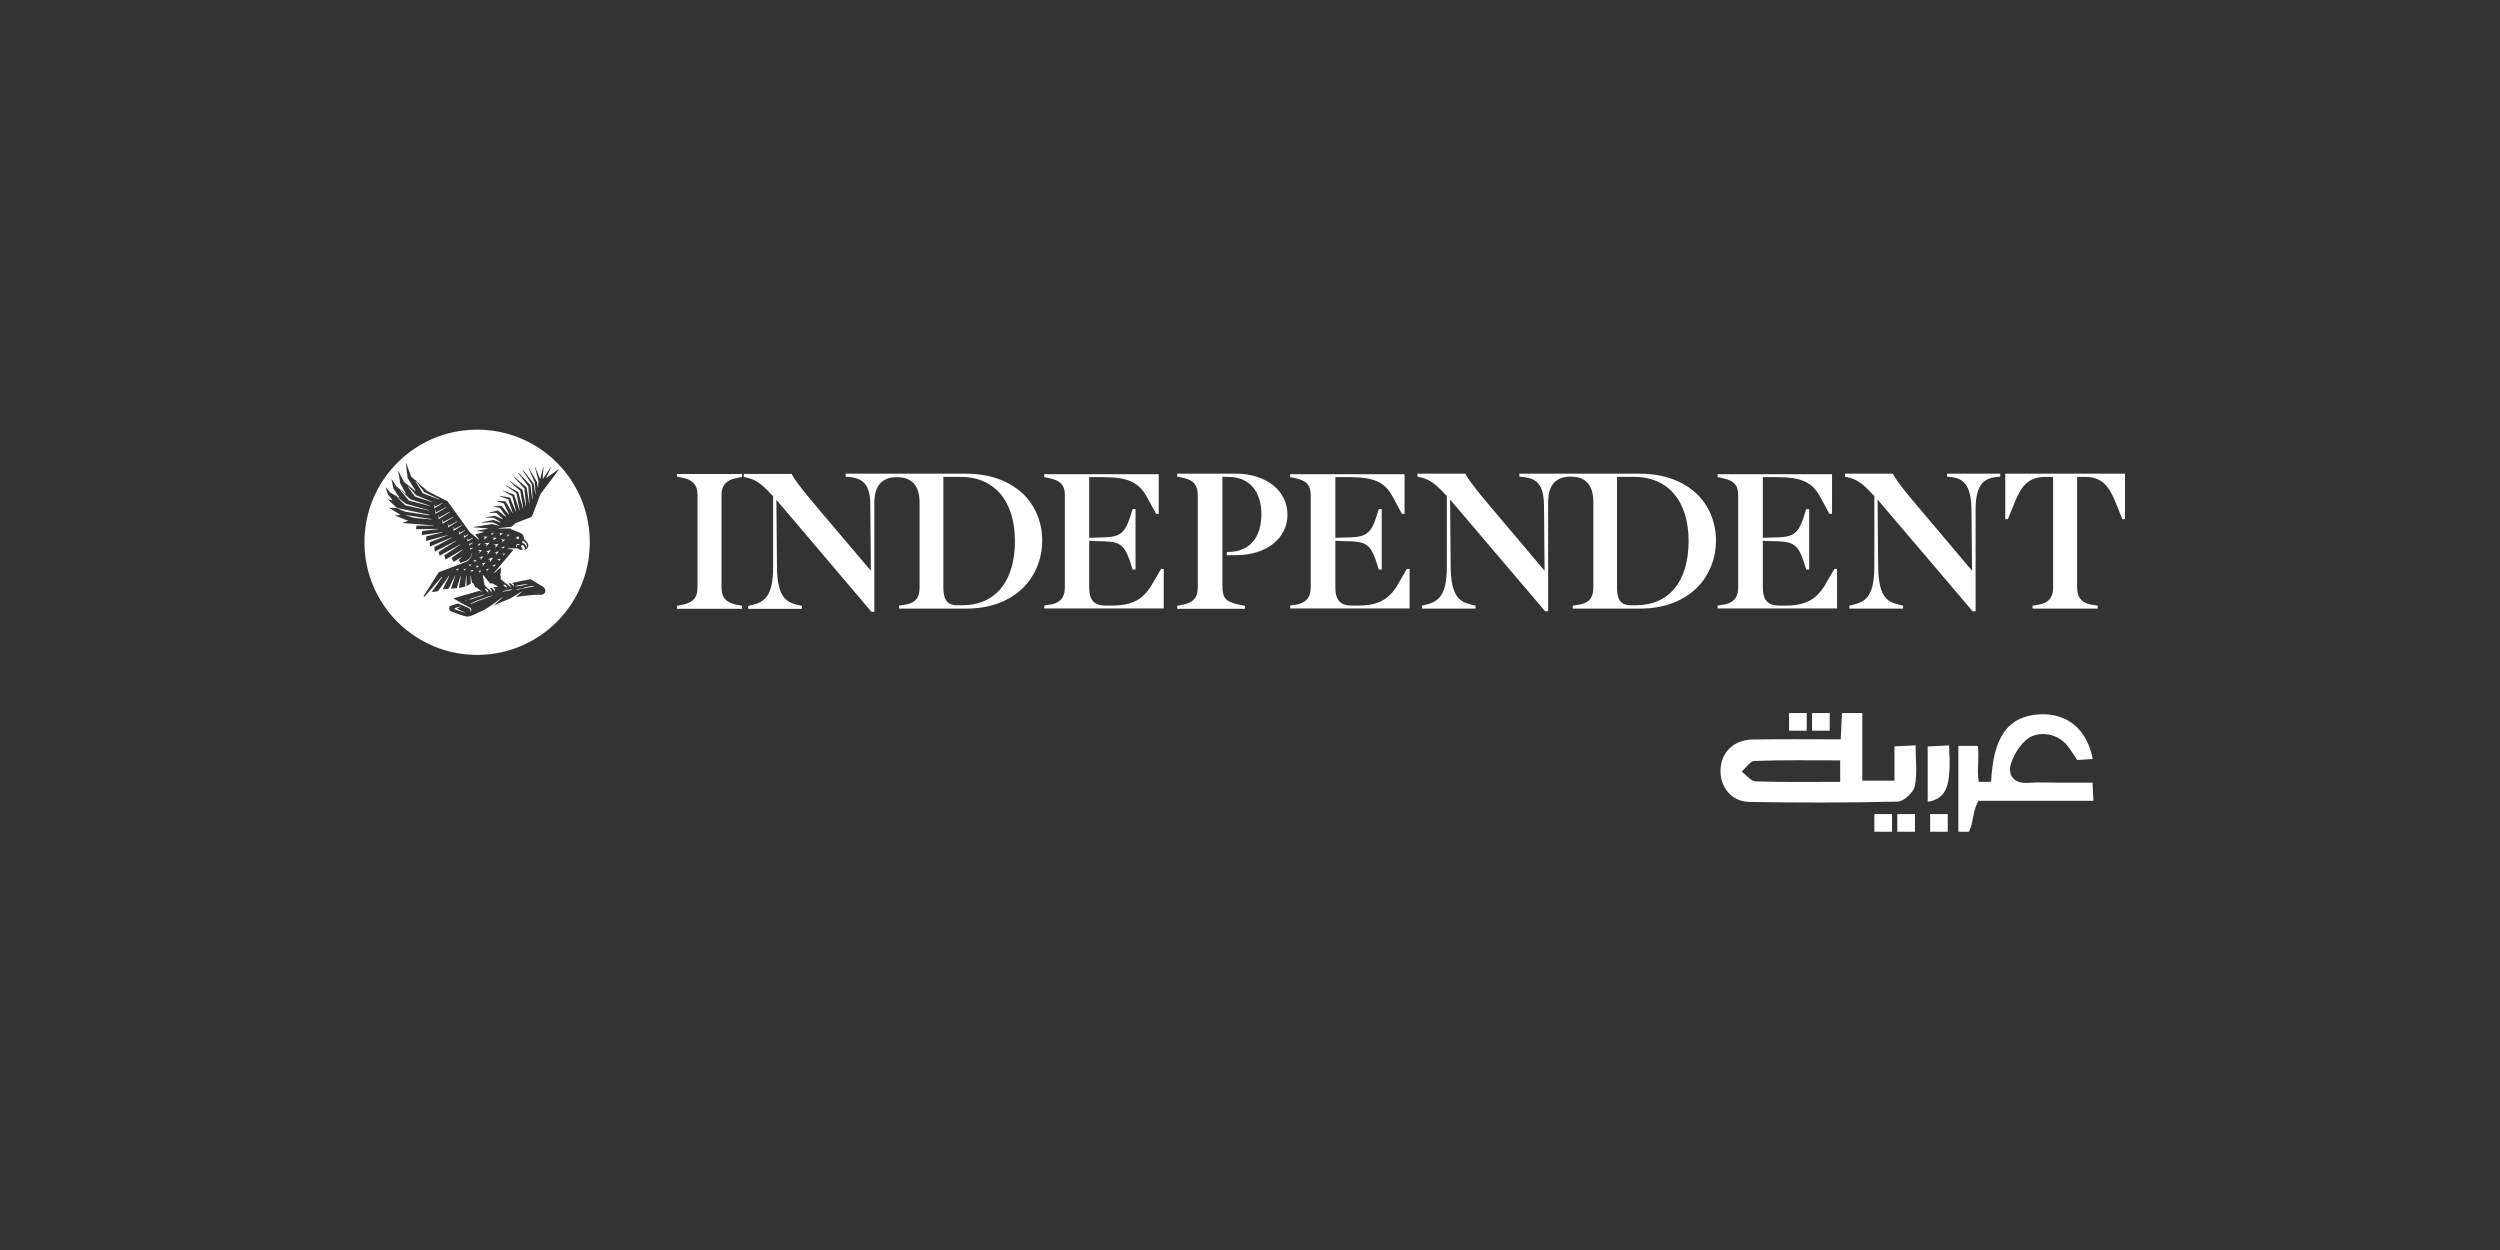
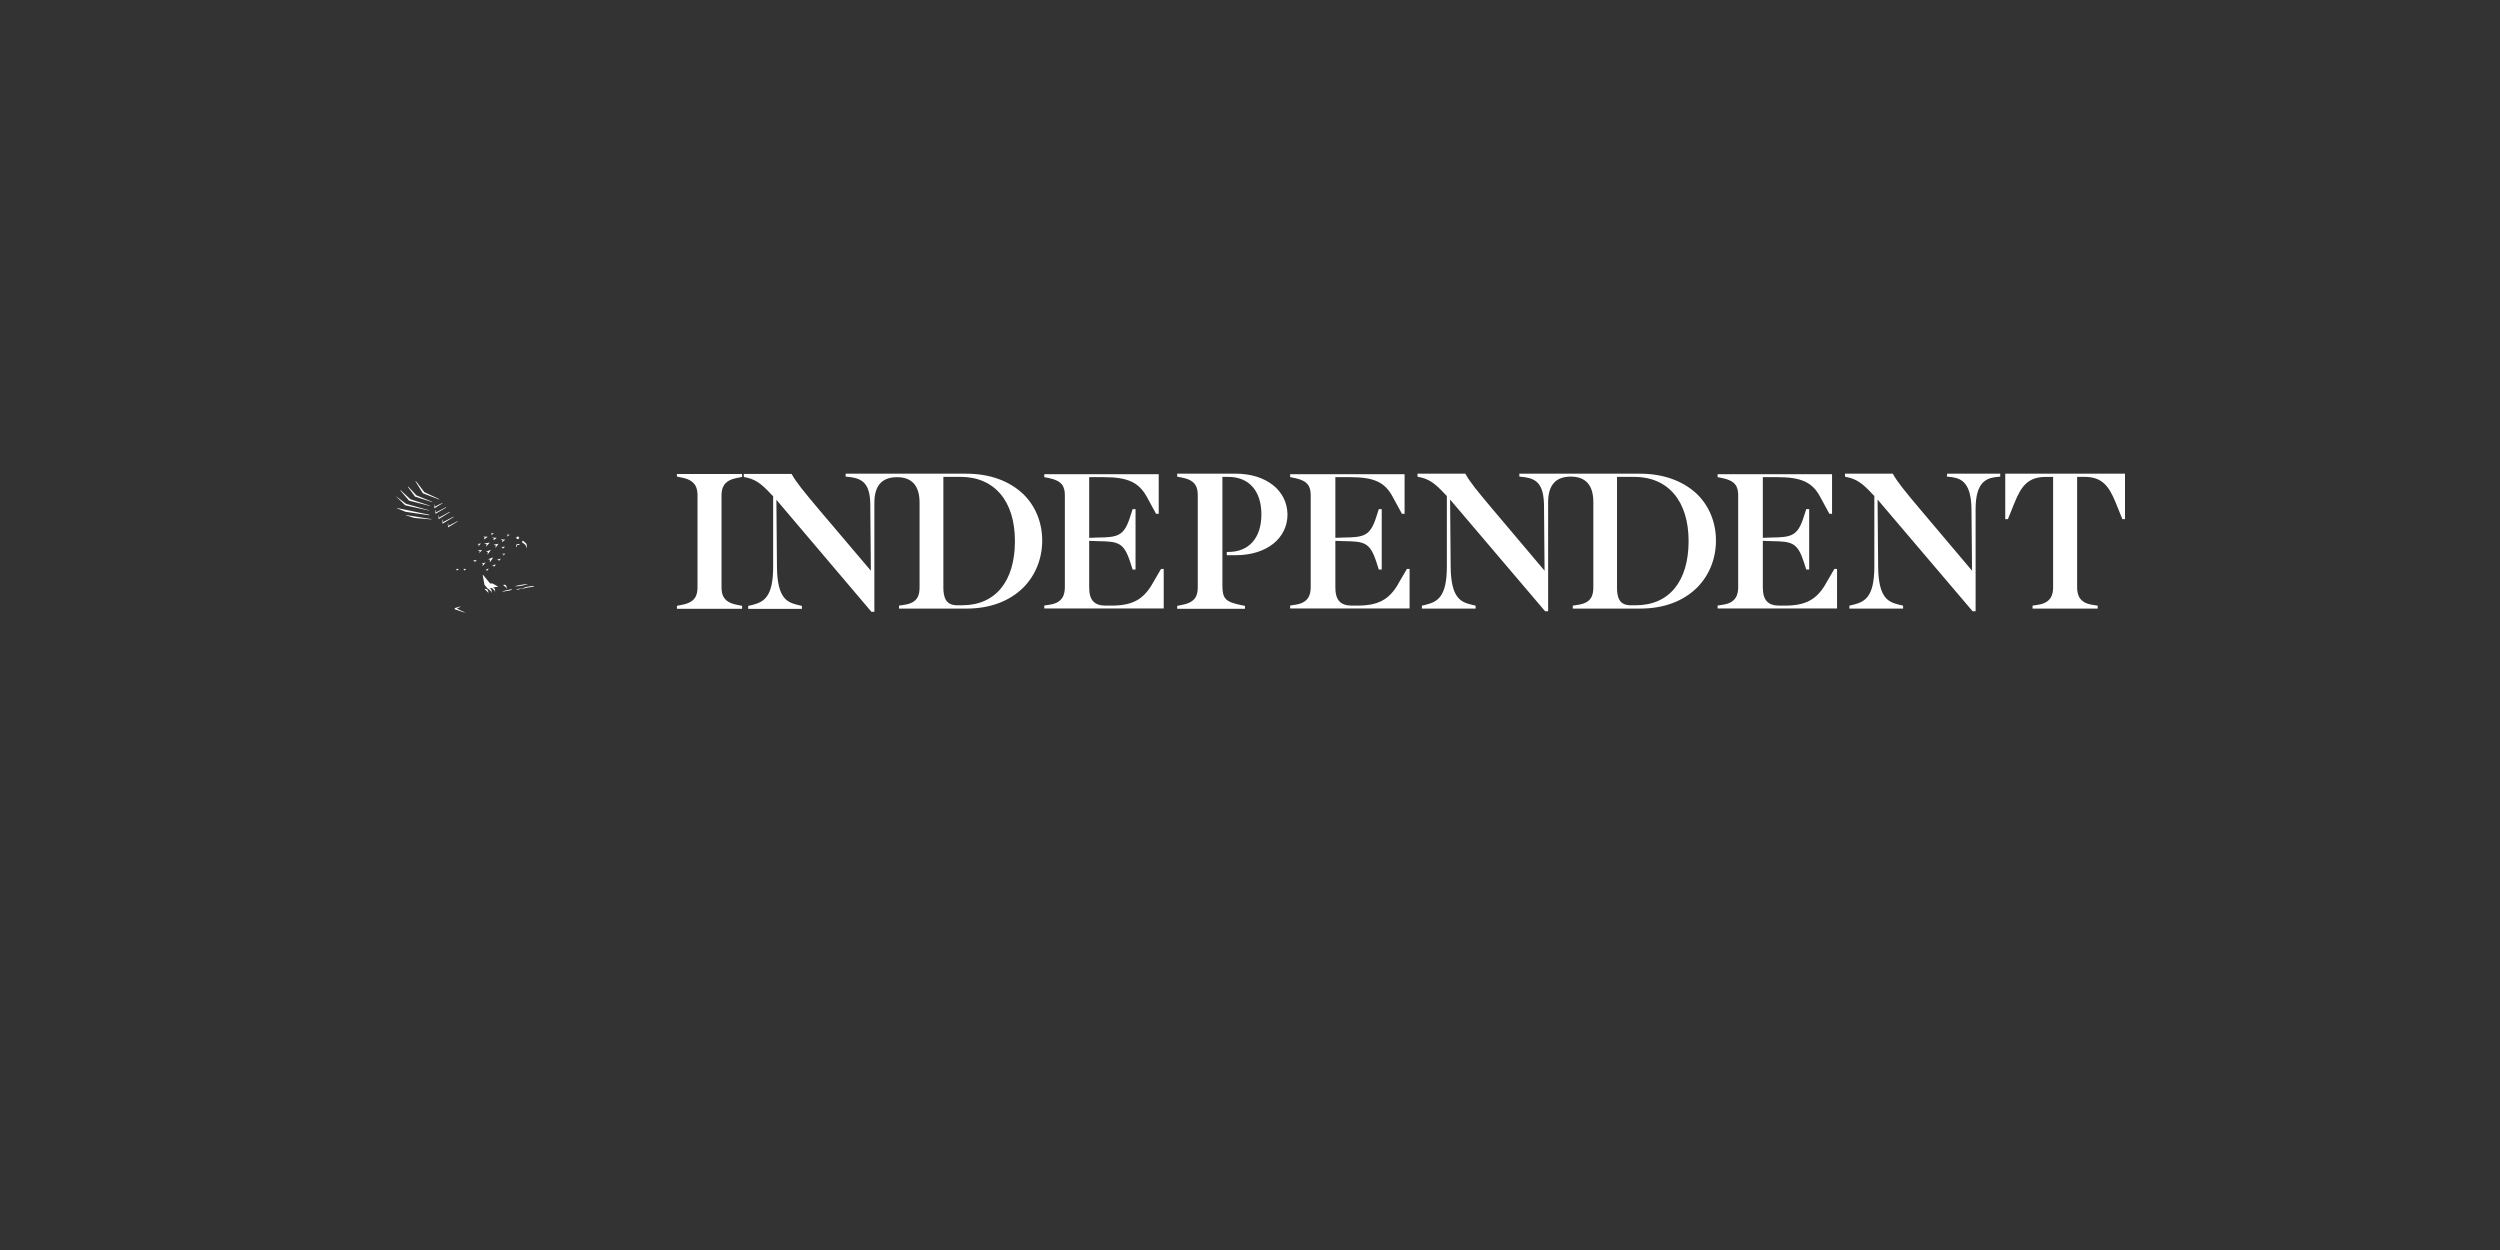
<svg xmlns="http://www.w3.org/2000/svg" width="220" height="110" fill="none">
  <rect width="100%" height="100%" fill="#333333" stroke="none" />
  <path d="M59.571 41.94l.492.102c1.162.234 1.318.928 1.318 1.548v8.075c0 .671-.156 1.319-1.318 1.549l-.492.1v.258h5.733v-.257l-.491-.101c-1.163-.235-1.319-.878-1.319-1.549v-8.048c0-.643.157-1.318 1.319-1.548l.491-.1v-.258h-5.733v.234m116.891-.261v4.001h.234l.593-1.47c.592-1.447 1.19-2.246 2.738-2.246h.647v9.702c0 .62-.156 1.369-1.318 1.548l-.492.078v.257h5.733v-.257l-.491-.078c-1.162-.18-1.319-.928-1.319-1.548v-9.706h.648c1.548 0 2.145.799 2.738 2.246l.593 1.47H187V41.68h-10.534m-5.144.26l.464.051c.877.129 1.676.57 1.704 2.812l.05 5.42-4.598-5.443c-1.369-1.626-1.938-2.325-2.347-3.046l-.028-.05h-4.208v.257l.078.027c.878.157 1.42.515 2.325 1.498l.179.18v6.219c0 2.66-.827 3.096-1.86 3.353l-.336.078v.258h4.727v-.258l-.335-.078c-.905-.234-1.833-.491-1.861-3.353l-.05-5.907 8.342 9.807.028.027h.257v-8.99c0-2.269.85-2.682 1.704-2.81l.464-.051v-.257h-4.672l-.027.257zm-48.307 9.497c-.8 1.341-1.755 1.856-3.565 1.856h-.492c-1.006 0-1.447-.492-1.447-1.599v-4.102l.749.028c1.805.027 2.297.1 2.867 1.855l.206.643h.258v-5.314h-.258l-.206.643c-.542 1.727-1.085 1.833-2.867 1.856l-.749.027v-5.342h1.264c2.145 0 3.1.44 3.794 1.755l.799 1.47h.235V41.73h-10.07v.258l.492.1c1.084.235 1.318.75 1.318 1.498v8.076c0 .62-.156 1.369-1.318 1.548l-.492.078v.257h10.511v-3.482h-.235l-.799 1.37m37.622.004c-.8 1.341-1.755 1.856-3.565 1.856h-.491c-1.006 0-1.447-.492-1.447-1.599v-4.102l.748.028c1.806.027 2.297.1 2.867 1.855l.206.643h.258v-5.314h-.258l-.206.643c-.542 1.727-1.084 1.833-2.867 1.856l-.748.027v-5.342h1.263c2.117 0 3.101.44 3.794 1.755l.799 1.47h.235V41.73h-10.07v.258l.492.1c1.084.235 1.318.75 1.318 1.498v8.076c0 .62-.156 1.369-1.318 1.548l-.492.078v.257h10.511v-3.482h-.235l-.799 1.37m-77.61.21v-9.68h1.497c2.995 0 4.8 2.118 4.8 5.651s-1.704 5.65-4.648 5.65h-.363c-1.057.028-1.29-.643-1.29-1.626m2.016-9.954H74.417v.257l.464.05c1.057.157 1.705.62 1.705 2.476l.05 5.756-4.598-5.42c-1.341-1.599-1.939-2.325-2.347-3.046l-.028-.05h-4.208v.257l.078.027c.878.157 1.42.515 2.325 1.498l.179.18v6.219c0 2.66-.827 3.096-1.86 3.353l-.336.078v.258h4.727v-.258l-.335-.078c-.905-.234-1.833-.491-1.86-3.353l-.052-5.908 8.366 9.859h.257v-9.601c0-1.498.67-2.247 1.989-2.247 1.318 0 1.989.75 1.989 2.247v7.432c0 .698-.156 1.37-1.318 1.548l-.492.078v.258h5.94c2.067 0 3.771-.643 4.984-1.833 1.084-1.084 1.677-2.554 1.677-4.153 0-1.599-.593-3.045-1.677-4.102-1.24-1.162-2.945-1.782-5.007-1.782zm57.269 9.959v-9.68h1.498c2.995 0 4.8 2.118 4.8 5.651s-1.704 5.65-4.649 5.65h-.363c-1.084.028-1.29-.643-1.29-1.626m2.021-9.954h-10.612v.257l.464.05c1.057.157 1.677.62 1.705 2.476l.05 5.756-4.598-5.443c-1.369-1.626-1.939-2.325-2.347-3.046l-.028-.05h-4.208v.257l.078.027c.878.157 1.42.515 2.325 1.498l.179.18v6.219c0 2.66-.827 3.096-1.861 3.353l-.335.078v.258h4.727v-.258l-.335-.078c-.905-.234-1.833-.491-1.861-3.353l-.05-5.907 8.342 9.807.027.027h.258v-9.605c0-1.497.67-2.246 1.989-2.246 1.318 0 1.989.749 1.989 2.246v7.483c0 .698-.156 1.37-1.319 1.548l-.491.078v.258h5.939c2.068 0 3.772-.643 4.985-1.833 1.084-1.084 1.676-2.554 1.676-4.153 0-1.599-.592-3.045-1.676-4.102-1.241-1.162-2.968-1.782-5.008-1.782m-35.586 0h-5.14v.258l.491.1c1.162.235 1.319.878 1.319 1.549v8.075c0 .671-.157 1.319-1.319 1.548l-.491.102v.257h5.962v-.258l-.385-.078c-1.342-.284-1.599-.57-1.599-1.727v-9.545h.514c1.833 0 2.917 1.24 2.917 3.302 0 2.063-1.084 3.303-2.917 3.303h-.128v.285h.799c2.687 0 4.543-1.47 4.543-3.588-.027-2.117-1.883-3.587-4.57-3.587m-7.355 9.757c-.799 1.341-1.755 1.856-3.587 1.856h-.492c-1.006 0-1.447-.492-1.447-1.599v-4.102l.749.028c1.805.027 2.297.1 2.866 1.855l.207.643h.257v-5.314h-.257l-.207.643c-.542 1.727-1.084 1.833-2.866 1.856l-.749.027v-5.342h1.263c2.118 0 3.101.44 3.822 1.755l.8 1.47h.234V41.73h-10.07v.258l.492.1c1.084.235 1.318.75 1.318 1.498v8.076c0 .62-.156 1.369-1.318 1.548l-.492.078v.257h10.511v-3.482h-.234l-.8 1.37M43.227 47.05l.028.028.179-.129v-.027h-.23l.074.05-.05.078zm-.285 1.526l-.05.207h.027l.257-.363v-.027l-.413.156.179.027zm.183.877l.257-.363-.027-.028-.414.157.184.027-.027.207h.027zm.309-1.913l.285-.206-.386-.027v.027l.152.05-.074.13.023.027zm-.799.31l.207.054-.079.18h.028l.308-.336-.464.078v.023zm.205 2.402l.157-.184v-.023l-.234.05.078.051-.028.106h.028zm-.256-2.817l.023.028.285-.207v-.028h-.363l.133.079-.078.128zm-3.666-3.173l-.675.335-.023-.202h-.028l.028.335.721-.44-.023-.028zm.335.363l-.882.464-.023-.207h-.028v.336l.956-.565-.023-.028zm3.226 5.187l.234-.285v-.023l-.335.101.129.055-.051.152h.023zm-2.918-4.772l-.928.514-.027-.207h-.028l.028.335.983-.615-.028-.028zm5.889 2.345h.028c0 .028.027.028.027.028 0 .027.028.027.051.027h.05c.028-.027.051-.027.051-.05.018-.019.028-.036.028-.051v-.078c-.028 0-.028-.028-.028-.028h-.027v.05h-.051v-.027l.027-.027-.027-.028h-.028c0 .028-.027.028-.027.028l-.028.027c-.018.019-.027.035-.027.05 0 .028-.028.028-.078-.027v.05l.027.028.028.028h.004zm-3.257 1.265l.234-.257-.362.05v.028l.156.027-.05.152h.022zm-.101-.594h.027l.18-.207v-.023l-.285.05.128.051-.05.129zm3.381 3.537c.129 0 .257-.028.386-.05h.027c.079 0 .13-.029.18-.029.027-.027.05-.027.078-.027.05 0 .078-.028.1-.028.051 0 .079-.027.102-.027h.078v-.028h-.18c-.027 0-.1.028-.155.028-.078 0-.129.027-.207.027-.129.028-.285.051-.386.078-.028 0-.05.028-.078.028h-.078l.027.028h.106zm-7.693-6.297l-2.84-.593v.028l.75.307 2.09.308v-.05zm-2.064.049l.749.235 1.497.128v-.027l-2.246-.359v.023zm4.414 4.751l.079.028-.028.1.18-.128v-.028h-.23v.028zm-4.207-7.276l-.028.023.62.855 1.521.491v-.027l-1.392-.57-.72-.772zm1.857 2.113v-.023l-2.04-.57-.95-.716v-.005l.872.85 2.117.464zm7.876 2.944h-.128c-.028 0-.028.027-.051.027-.023 0-.028.028-.028.028 0 .028-.027.028-.027.05v.13l.027.027h.028v-.129c.028 0 .028-.027.028-.027 0-.028.027-.028.027-.028h.156l.028-.027v-.051h-.06zm-9.66-3.821l1.833.469v-.028l-1.727-.57-.836-.78-.018-.014-.023.023.771.9zm2.637-.102l.023-.028-1.314-.615-.661-.873-.152-.133.685 1.107 1.42.542zm5.677 7.561l.028.027.028.028.027.027h.028l.028.028.027.028c.028 0 .028.027.028.027.027 0 .027.028.027.028.028 0 .028.027.028.027v.078h.027v-.179c0-.027-.027-.027-.027-.05 0-.023-.028-.028-.028-.05l-.027-.028c-.028-.028-.05-.05-.078-.05h-.079s-.027 0-.05.027c.027 0 0 0 0 .027 0 .028.027.028.027.028l-.013-.023zm-.05.542h.079c.027 0 .078-.027.128-.027.028 0 .078-.028.129-.028h.027c.05 0 .102-.027.157-.027.055 0 .1-.028.128-.028.028 0 .05-.027.078-.027h.05v-.05h-.128c-.027 0-.078.027-.128.027-.051 0-.102.027-.157.027-.078.028-.206.05-.284.078-.028 0-.05.028-.078.028h-.051v.027h.05zm1.989-4.101v.05c.027 0 .027.028.027.028.028 0 .028.027.028.027v.156h.027v-.05c.019-.019.028-.035.028-.05v-.157c-.018-.018-.028-.035-.028-.05v-.051l-.027-.028c-.101-.078-.18-.179-.285-.257l-.101.129c.101.078.207.156.308.234l.027.028-.004-.01zm-6.353-2.481l-.905.468-.023-.207h-.028v.336h.028l.955-.57-.027-.027zm.62 8.236l-.307-.156.307-.156v-.028l-.463.129c-.028.027-.051.027-.051.05 0 .023.027.078.05.078l.464.157c.078.027.157.05.235.078l.234.078-.234-.129c-.078-.027-.157-.078-.235-.101zm.258-3.615l.078.028-.027.1.184-.128v-.028h-.235v.028zm5.448 1.574l-.157.079c-.05 0-.078.027-.128.027-.028.028-.05.028-.078.028h-.156c-.051 0-.102.028-.13.028h-.05l-.078.027v.028h.129c.05-.028.078-.028.129-.028.05-.027.078-.027.128-.027h.028c.027-.028.078-.028.1-.028.079 0 .13-.028.18-.028l.101-.027c.028-.028.078-.028.101-.028h.028l.128-.027c.078 0 .129-.028.18-.028h.078c.027-.027.078-.027.1-.027h.051l.078-.05v-.029h-.1c-.051.028-.102.028-.157.028h-.078c-.05.028-.101.028-.156.028l-.129.027-.156.028h.014zm-4.287-2.373h-.285v.023l.129.055-.05.129.206-.184v-.023zm2.481-1.162v-.028l-.285.028v.028l.129.05-.051.101.207-.179zm-.647 1.111l.128.023-.023.129.18-.207v-.023l-.285.05v.028zm.441-.492l.101.028-.023.1h.023l.156-.155h-.257v.027zm-1.341 3.123c-.028 0-.028-.027-.05-.027-.02-.019-.036-.028-.051-.028h-.078s-.028 0-.028.028c.028.027.028 0 .028.027 0 .028.027.028.027.028 0 .027.028.027.028.027l.027.028.028.028.028.027.027.028.028.027c.027 0 .027.028.027.028.028 0 .028.027.028.027v.078h.027v-.179c0-.027-.027-.027-.027-.05l-.028-.028v-.027s0-.028-.027-.028l-.014-.014zm1.754-4.697l.023.027.184-.129v-.027h-.234l.078.05-.05.078zm-.903 5.134v-.023l-.047.01.046.013zm-.621-1.004l-.593-.722-.028.027.157.85.308.363h.05l.028.028c0 .027.027.027.027.027l.028.028.027.027.028.028.027.028s0 .027.028.027.028.028.028.028c.027 0 .027.027.027.027v.078h.028v-.179c0-.027-.028-.027-.028-.05 0-.023-.027-.028-.027-.05 0 0 0-.028-.028-.028s-.028-.028-.05-.028c-.019-.018-.036-.028-.051-.028.078-.027.129-.027.179-.05h.028c0 .028.027 0 .027.028 0 .027.028.027.028.027l.027.028.028.027.027.028.028.027.027.028c.028 0 .028.027.028.027.028 0 .028.028.028.028v.078h.027v-.18c0-.027-.027-.027-.027-.05 0-.023-.028-.027-.028-.05 0 0 0-.028-.028-.028-.027 0-.027-.027-.05-.027-.018-.019-.035-.028-.05-.028.156-.027.335-.078.463-.078l-.514-.285h-.207l-.027-.032zm.234-1.55l.129.027-.028.129.184-.207v-.027l-.285.05v.028zm.129-1.805l.18.05-.052.18h.028l.257-.335-.413.078v.027zm.619-.465l.152.051-.074.129.023.027.285-.207-.386-.027v.027zm-3.821-1.625l-.8.414-.027-.207h-.028l.028.335.85-.519-.023-.023z" fill="#fff" />
-   <path d="M41.986 37.813c-5.47 0-9.913 4.437-9.913 9.908 0 5.471 4.442 9.909 9.913 9.909 5.472 0 9.914-4.438 9.914-9.909a9.894 9.894 0 00-9.914-9.908zm2.945 8.746s.363.129.85.335a.482.482 0 01.308.515s.179.179.284.308c.129.156.157.362.05.491-.05.101-.155.156-.284.18v-.028c.078-.05.05-.18-.028-.285-.078-.101-.128-.129-.206-.078a.341.341 0 01-.078.05l.179.285v.028c-.156.05-.336.027-.441-.102h-.905v.028l.492.078.027.028-1.704 2.012.027.027.57-.514v.464l-.05.128.05.308-.028.129.542.464h.051c0 .027.027.027.027.027 0 .028.028.028.028.028l.028.027.027.028.028.028.027.027c.028 0 .028.028.028.028.028 0 0 .027.028.027.027 0 .027.028.027.028v.078h.028v-.18c0-.027-.028-.027-.028-.05 0-.023-.027-.027-.027-.05 0 0 0-.028-.028-.028s-.028-.027-.05-.027c-.019-.019-.036-.028-.051-.028H44.7l.207-.05h.027c0 .027.028.027.028.027 0 .028.028.028.028.028l.027.027.028.028.027.027.028.028c.028 0 .028.028.028.028.027 0 .027.027.027.027.028 0 .028.028.028.028v.078h.027v-.18c0-.027-.027-.05-.05-.078 0 0 0-.027-.028-.027s-.028-.028-.05-.028c-.019-.018-.036-.027-.051-.027.928-.207 1.654-.336 1.654-.336.955.57.877.543 1.084.644.335.206.335.799-.336.72-.514 0-1.47.102-2.04.207l.515-.463-.027-.028a9.776 9.776 0 01-1.112.67c-.335.13-.8.336-1.318.57l.749-.698-.028-.028s-.956.777-1.626 1.135c-.414.18-.749.363-.956.436-.285.13-.491.157-.799.051-.492-.156-.67-.234-1.084-.386-.234-.101-.257-.436 0-.514.101-.028.413-.129.593-.18l.257.102c.156.05.285.128.413.179.05.027.129.05.18.078l.05.027h.027c.028.028.051.028.078.05a.392.392 0 01.079.102c.027.028.027.078.027.101v.101h.028v-.027c.027-.028.027-.051.027-.079.028-.05 0-.078 0-.128s-.027-.078-.078-.129c-.027-.027-.05-.027-.078-.05h-.027c-.028 0-.028-.028-.051-.028-.05-.028-.129-.078-.18-.101a2.629 2.629 0 01-.385-.207c-.285-.156-.57-.335-.776-.436 0 0 1.006-.308 2.296-.67l.207.1v-.027l-.128-.101-.308-.258-.156-.05-.101-.285-.157-.078-.128-.643h-.028l.05.698-.385.234v-.928h-.028l-.1.979-.543.1.18-1.056h-.028l-.335 1.084-.515.028.386-1.135h-.028l-.57 1.163-.514.027.593-1.185h-.028l-.983 1.369-.542.078.905-1.318-.028-.028-1.525 1.755-.078-.05 1.342-2.118 2.067-.777s.156-.078.234-.1c.05 0 .078-.028.129-.051.027 0 .05-.028.078-.028 0-.027.027-.027.05-.05l.101-.101.028-.028.028-.027.05-.051c0-.028.028-.028.028-.05 0-.024.027-.028.027-.051 0-.023.028-.028.028-.05 0-.024.027-.028.027-.051 0-.05.028-.078.028-.101.027-.028.027-.05.027-.078v-.078h-.027v.078c0 .027-.028.05-.028.078 0 .027 0 .05-.027.078 0 .027-.028.027-.028.05 0 .023-.027.028-.027.05 0 .024 0 .028-.028.051l-.05.051-.051.05-.028.028-.027.028c-.028.027-.078.05-.101.078 0 0-.028.027-.05.027 0 0-.028.028-.051.028-.05.027-.078.027-.129.05-.078.028-.179.05-.234.078-.05.028-.129.028-.156.051l-.129-.257.257-.235v-.027l-.72.436-.18-.335.983-.721-.028-.028-1.47.878-.128-.363 1.396-.928v-.028l-1.805.979-.078-.336 1.525-.955v-.028l-1.86.956-.051-.386 1.525-.827v-.028l-1.91.8v-.386l1.547-.593v-.027l-1.883.514.027-.413 1.42-.335v-.028l-1.833.257.05-.363 1.342-.156v-.027l-1.884.027.028-.308h1.498v-.027l-2.688-.207v-.028l.441-.156v-.027l-1.112-.437v-.027l.441-.028v-.027l-.955-.593v-.028l.67.051v-.028l-.776-.72v-.028l.363.078V44l-.363-.464-.234-.643h.028l.363.437.491.284h.005l.303.18.027-.028-.514-.749-.18-.827h.028l.414.62.386.313.018.014.395.316.028-.027-.492-.877-.18-1.084h.029l.463.927 1.007.827.027-.027-.698-1.112-.156-1.318h.027l.441 1.185.377.335-.019-.027.028-.028.142.188.892.795 1.782.905 1.962 2.733.776.643.027-.027-.335-.441.776-.207v-.027l-.67-.051v-.027l1.006-.18v-.027l-1.24-.101v-.028l1.603-.257.647.156v-.028l-.592-.284-.983.027v-.027l1.056-.207.648.234v-.027l-.593-.386-.698-.028v-.027l.776-.129.699.308v-.028l-.57-.542h-.62v-.027l.749-.18.67.543.028-.028-.515-.749-.57-.1v-.028l.7-.05.647.775.027-.027-.464-.956-.62-.206v-.028l.777.05.592 1.007h.028l-.386-1.185-.776-.285v-.028l.927.156.515 1.24h.027l-.335-1.368-.827-.464v-.028l.983.363.464 1.369h.028l-.285-1.498-.905-.643.028-.027 1.033.57.414 1.446h.027l-.257-1.548-.928-.827.028-.027 1.084.749.308 1.47h.027l-.156-1.576-.928-1.006.027-.028 1.085.928.234 1.42h.028l-.102-1.498-.877-1.162.028-.028 1.033 1.085.156 1.24h.028l-.05-1.29-.8-1.241.028-.028.928 1.185.128.878h.028l-.05-.956-.57-1.29h.027l.721 1.212.078.492h.028l.028-.57-.308-1.213h.027l.414 1.006h.027l.258-1.006h.027l-.078 1.006h.028l.698-1.006h.027l-.44.905.027.028 1.057-.749.027.028-1.626 2.168s-.515 1.392-.698 1.856a.3.3 0 01-.18.179l-1.318.514-.335.308-1.162.129v.027h1.162l-.092.05z" fill="#fff" />
-   <path d="M43.975 47.101l.028.028.23-.18v-.027h-.28l.073.078-.05.101zm-.435 1.524l.15.023-.05.156h.028l.23-.285-.359.079v.027zm-1.398 1.165h-.285v.022l.106.05-.05.134.23-.184v-.023zm-.542-2.042l-.284.129v-.078h-.023v.206l.335-.234-.027-.023zm0 .437l-.206.079v-.079h-.023v.207l.257-.179-.027-.028zm0-.849l-.413.18-.023-.13h-.027v.258l.491-.28-.027-.028zm-.982-1.113l-.671.335-.023-.18h-.027l.027.336.721-.464-.027-.027zm.854 3.459h-.235v.027l.078.023-.023.106.18-.129v-.027zm-.57-3.018l-.464.23-.023-.18h-.027v.313h.027l.515-.34-.028-.023zm.313.363l-.336.152-.027-.129h-.028v.285l.414-.285-.023-.023zm.205 3.174l.079.05-.028.102.18-.152v-.027h-.23v.027zm1.935 2.191c-.05.028-.128.028-.179.05l-.1.028-.102.028c-.156.05-.285.1-.44.156-.102.027-.208.078-.286.101l-.156.05c-.05.028-.078.028-.128.051 0 0-.028.028-.051.028-.05.027-.078.027-.129.05l-.027.028c-.078.027-.129.05-.18.078-.027 0-.05.027-.078.027-.078.028-.1.05-.1.05l.027.029.101-.028c.028 0 .05-.028.078-.028.05-.027.101-.05.18-.078l.05-.027c.05-.028.078-.028.129-.05l.05-.028c.028-.028.078-.028.129-.05.05-.029.1-.029.156-.051.1-.028.179-.079.285-.101l.413-.157c.078-.027.156-.05.207-.078.05-.027.078-.027.128-.05l.05-.028.051-.023c-.027.01-.045.01-.078.023zm-1.855.337c.078-.028.156-.051.234-.078l.078-.028c.101-.028.207-.078.308-.101.027 0 .078-.028.1-.028h.028l.129-.05c.05-.028.078-.028.129-.05.018-.02.035-.028.05-.028l.078-.028v-.028s-.027.028-.078.028h-.027c-.05.028-.101.028-.157.05l-.128.028c-.028 0-.078.028-.101.028l-.05.027c-.079.028-.208.078-.309.101-.1.028-.179.05-.257.078l-.05.028h-.028c-.078.028-.156.05-.234.078.05-.027.1-.027.179 0 .028 0 .078-.027.101-.027h.005zm.67-3.69v.023l.152.028-.023.156h.023l.207-.285-.358.078zm-1.139 3.768c-.05.027-.078.027-.078.027v.028l.078-.028c0-.027.028-.027.05-.027l.051-.028h-.027l-.078.028h.004zm1.089-2.555l.074.05-.023.102.179-.152v-.027h-.23v.027zM172.337 73.19v-7.553h1.709c.152 1.084-.101 2.123.083 3.151.009.042.845.005 1.089.005.188-3.974 1.497-5.774 4.249-5.93 2.425-.138 4.194 1.3 4.694 3.927-.5.032-.983.064-1.364.092-.427-.616-.762-1.222-1.153-1.571-.909-.809-2.067-.85-2.811-.533-.827.354-1.544 1.456-1.856 2.384-.322.951.156 1.824 1.488 1.727.928-.068 1.87-.013 2.802-.013h2.876c.028.533.051.978.078 1.594h-10.12c-.583 1.088-.399 1.901-.836 2.72h-.937.009zm-10.355-8.122c.042-.877.074-1.544.115-2.32h1.787v5.953h2.83v-3.018c.652-.032 1.148-.055 1.856-.092 0 1.264.165 2.467-.069 3.588-.115.556-.956 1.346-1.489 1.36-4.354.11-8.714.106-13.069.032-1.548-.023-2.572-1.286-2.54-2.793.032-1.548 1.144-2.669 2.816-2.701 2.531-.046 5.067-.014 7.759-.014l.004.005zm-.046 3.734v-1.888c-2.586 0-5.062-.04-7.538.046-.386.014-.753.611-1.13.938.409.303.813.85 1.231.863 2.426.083 4.856.041 7.437.041zm7.7 1.759v-4.869c.514-.032 1.405-.064 1.879-.096.179 3.22-.028 4.685-1.879 4.96v.005zm.216 2.629h1.552v-1.553h-1.552v1.552zm-2.89 0h1.553v-1.553h-1.553v1.552zm-2.017 0h1.553v-1.553h-1.553v1.552z" fill="#fff" />
-   <path d="M159.461 64.3h1.553v-1.552h-1.553v1.553zm-2.022 0h1.552v-1.552h-1.552v1.553z" fill="#fff" />
</svg>